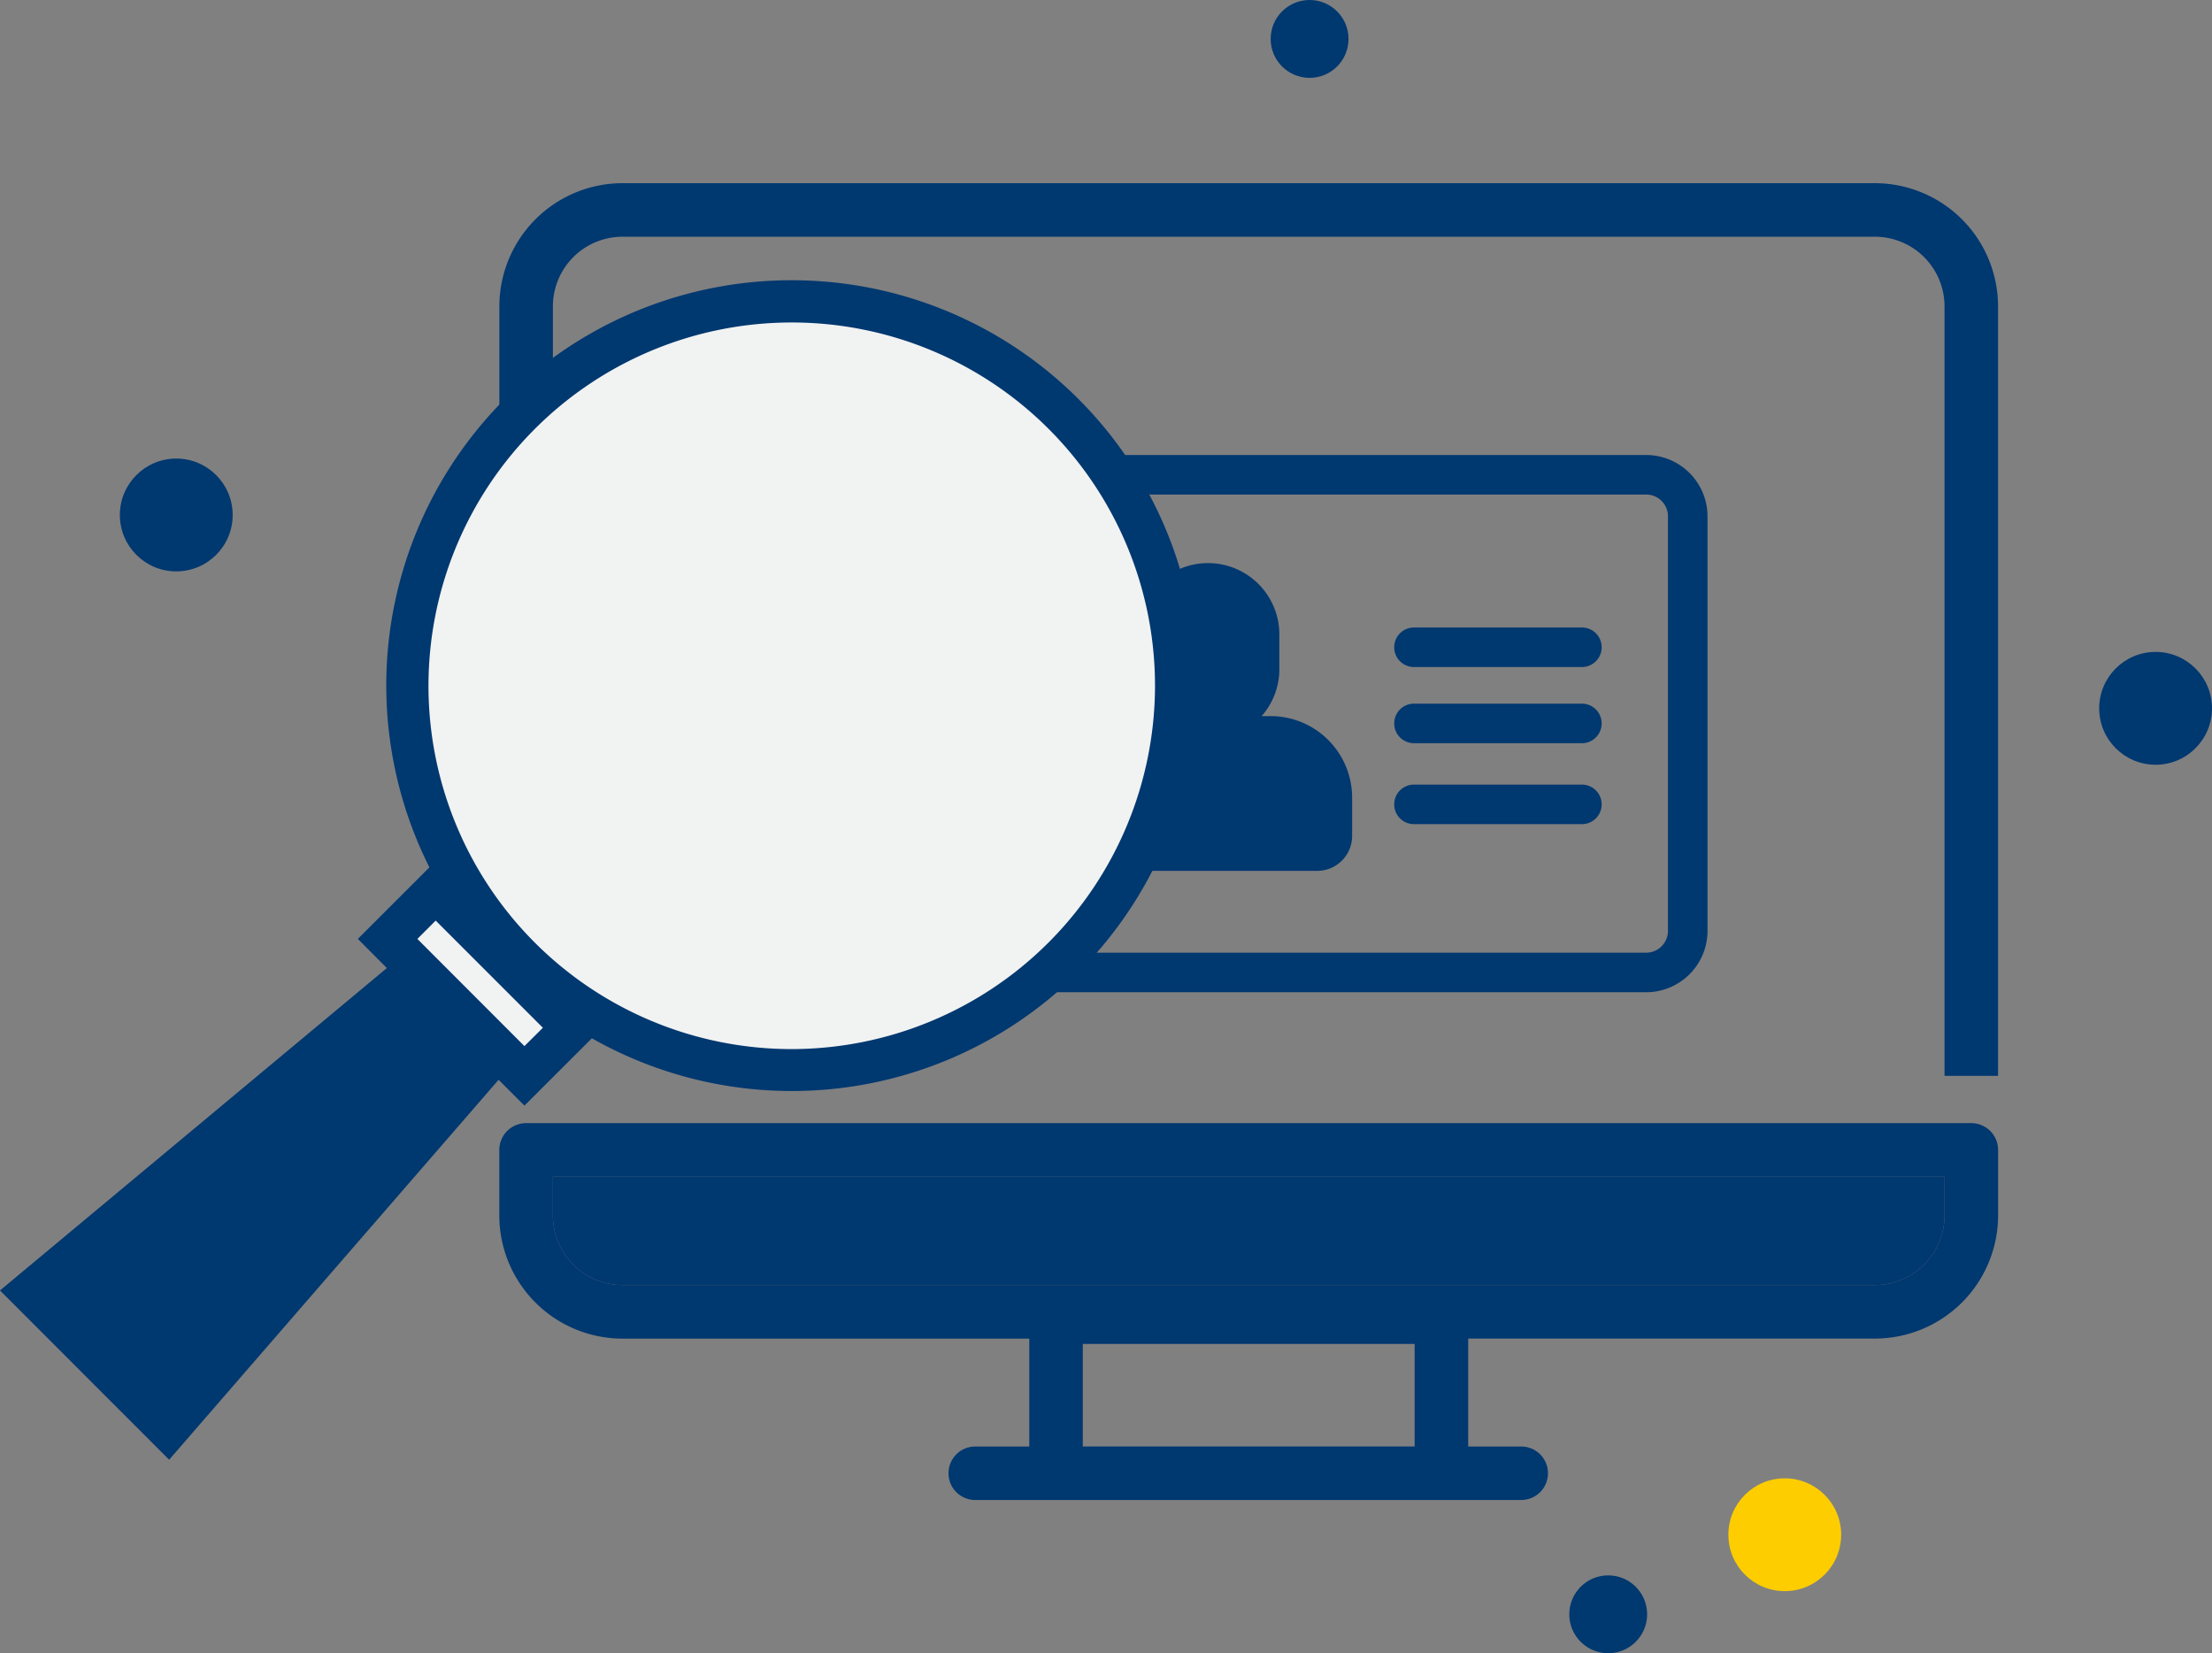
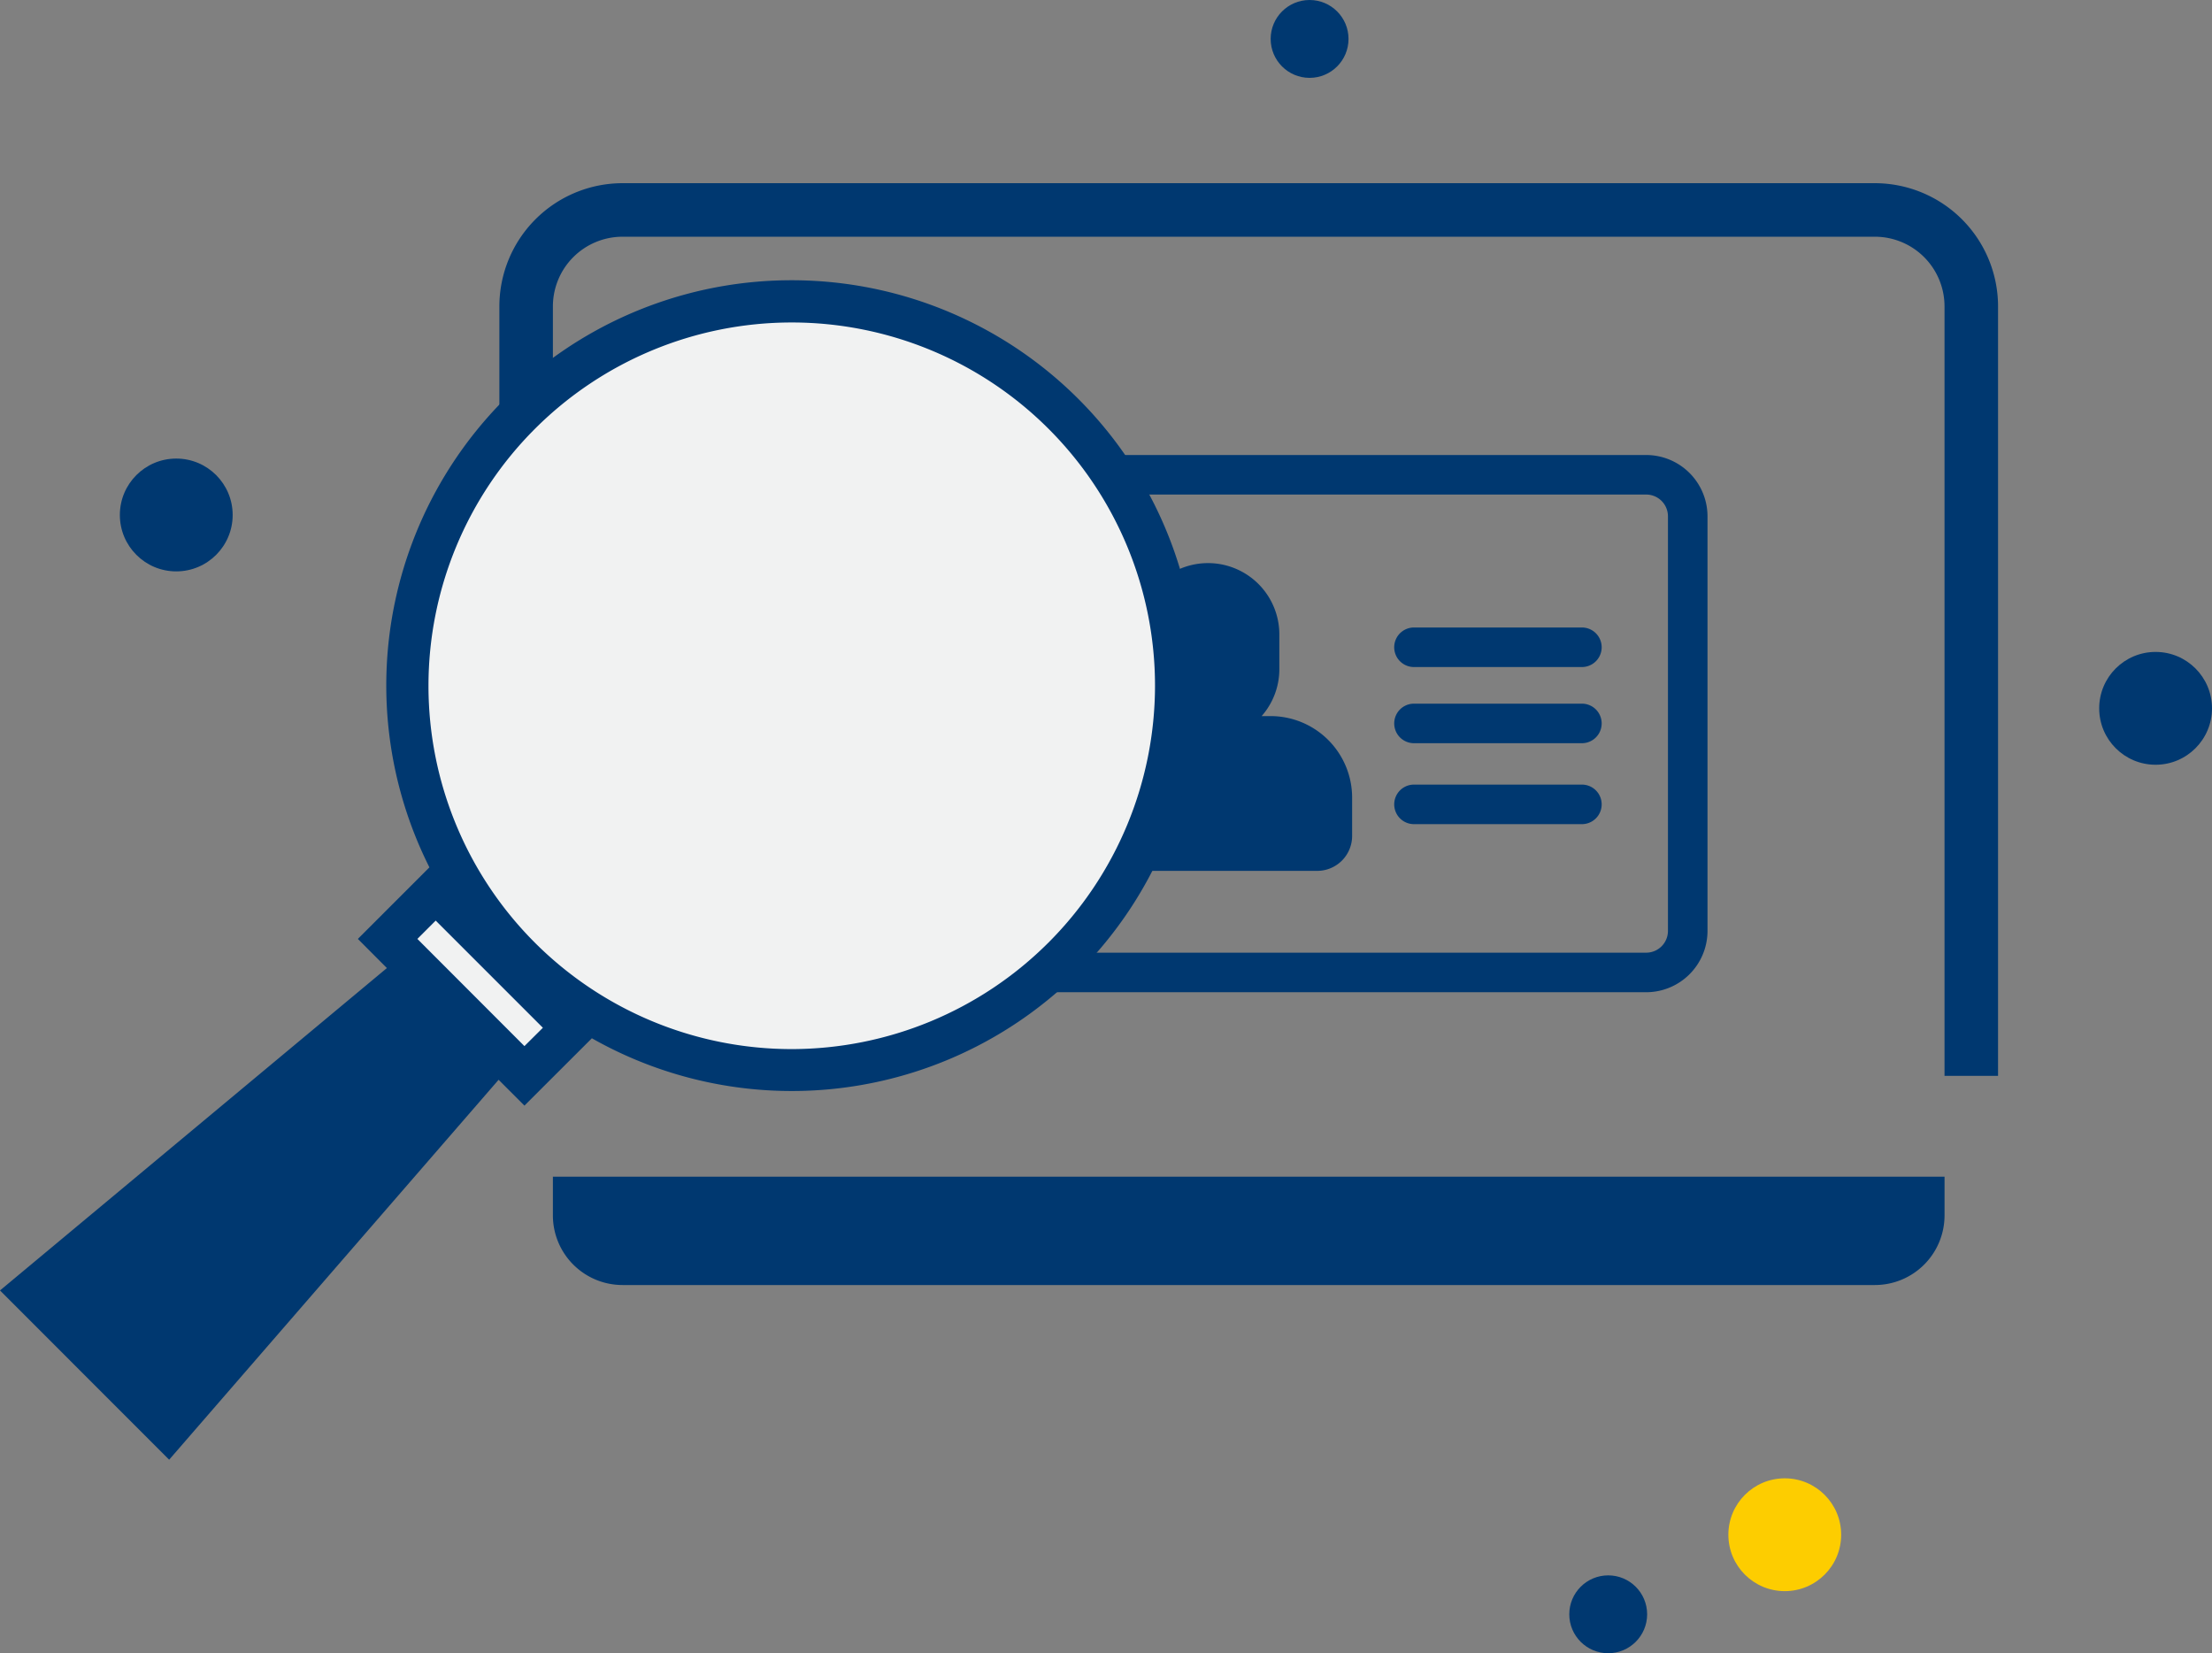
<svg xmlns="http://www.w3.org/2000/svg" id="Group_8" data-name="Group 8" width="239.232" height="178.78" viewBox="0 0 239.232 178.78">
  <rect x="0" y="0" width="239.232" height="178.78" fill="#808080" stroke="none" />
  <g id="Group_3" data-name="Group 3" transform="translate(103.242 49.204)">
    <path id="Path_1" data-name="Path 1" d="M528.271,80.458H460.105a6.639,6.639,0,0,0-6.631,6.63v44.834a6.639,6.639,0,0,0,6.631,6.631h68.166a6.639,6.639,0,0,0,6.631-6.631V87.088A6.639,6.639,0,0,0,528.271,80.458Zm2.354,6.63v44.834a2.356,2.356,0,0,1-2.354,2.354H460.105a2.355,2.355,0,0,1-2.353-2.354V87.088a2.355,2.355,0,0,1,2.353-2.354h68.166A2.356,2.356,0,0,1,530.625,87.088Z" transform="translate(-453.474 -80.458)" fill="#003870" />
    <path id="Path_2" data-name="Path 2" d="M488.122,109.151h-.972a7.668,7.668,0,0,0,1.914-5.079v-3.838a7.715,7.715,0,0,0-15.429,0v3.838a7.668,7.668,0,0,0,1.914,5.079h-.962a8.822,8.822,0,0,0-8.811,8.811v4.155a3.779,3.779,0,0,0,3.78,3.771h23.6a3.779,3.779,0,0,0,3.78-3.771v-4.155A8.822,8.822,0,0,0,488.122,109.151Z" transform="translate(-453.943 -80.917)" fill="#003870" />
    <path id="Path_3" data-name="Path 3" d="M523.2,99.849H505.04a2.139,2.139,0,1,0,0,4.278H523.2a2.139,2.139,0,0,0,0-4.278Z" transform="translate(-455.357 -81.197)" fill="#003870" />
    <path id="Path_4" data-name="Path 4" d="M523.2,108.412H505.04a2.138,2.138,0,1,0,0,4.277H523.2a2.138,2.138,0,0,0,0-4.277Z" transform="translate(-455.357 -81.523)" fill="#003870" />
    <path id="Path_5" data-name="Path 5" d="M523.2,117.511H505.04a2.138,2.138,0,1,0,0,4.277H523.2a2.138,2.138,0,0,0,0-4.277Z" transform="translate(-455.357 -81.869)" fill="#003870" />
  </g>
  <g id="Group_4" data-name="Group 4" transform="translate(54.005 19.809)">
    <path id="Path_6" data-name="Path 6" d="M551.06,49.9H415.6A13.33,13.33,0,0,0,402.29,63.214v83.219h5.789V63.214a7.534,7.534,0,0,1,7.526-7.525H551.06a7.533,7.533,0,0,1,7.525,7.525v83.219h5.79V63.214A13.331,13.331,0,0,0,551.06,49.9Z" transform="translate(-402.287 -49.899)" fill="#003870" />
-     <path id="Path_7" data-name="Path 7" d="M563.532,156.417a2.919,2.919,0,0,0-2.049-.846h-156.3a2.9,2.9,0,0,0-2.9,2.9v7.089a13.332,13.332,0,0,0,13.323,13.313H459.6v11.668h-5.791a2.891,2.891,0,1,0,0,5.781h59.052a2.891,2.891,0,0,0,0-5.781h-5.791V178.867h43.988a13.332,13.332,0,0,0,13.322-13.313v-7.089A2.919,2.919,0,0,0,563.532,156.417Zm-62.255,34.119H465.388V179.445h35.889Zm57.311-24.981a7.535,7.535,0,0,1-7.532,7.522H415.609a7.535,7.535,0,0,1-7.532-7.522v-4.194h150.51Z" transform="translate(-402.287 -53.924)" fill="#003870" />
    <path id="Path_8" data-name="Path 8" d="M558.817,161.59v4.194a7.535,7.535,0,0,1-7.532,7.522H415.839a7.535,7.535,0,0,1-7.532-7.522V161.59Z" transform="translate(-402.516 -54.153)" fill="#003870" />
  </g>
  <g id="Group_7" data-name="Group 7" transform="translate(0 30.306)">
    <rect id="Rectangle_21" data-name="Rectangle 21" width="20.548" height="4.693" transform="translate(46.883 67.108) rotate(45)" fill="#f1f2f2" />
    <g id="Group_6" data-name="Group 6">
      <ellipse id="Ellipse_3" data-name="Ellipse 3" cx="40.584" cy="40.584" rx="40.584" ry="40.584" transform="translate(45.562 3.663)" fill="#f1f2f2" />
      <g id="Group_5" data-name="Group 5">
        <path id="Path_9" data-name="Path 9" d="M431.768,60.811A43.815,43.815,0,0,0,392.586,124.3l-7.739,7.739,3.14,3.151-41.843,34.862,18.294,18.305,35.631-41.086,2.794,2.794,7.293-7.282a43.838,43.838,0,1,0,21.612-81.972ZM402.863,143.63l-11.579-11.591,1.982-1.982,11.591,11.59Zm28.905.323a39.288,39.288,0,1,1,39.293-39.294A39.335,39.335,0,0,1,431.768,143.953Z" transform="translate(-346.144 -60.811)" fill="#003870" />
      </g>
    </g>
  </g>
  <circle id="Ellipse_4" data-name="Ellipse 4" cx="6.1" cy="6.1" r="6.1" transform="translate(186.926 159.865)" fill="#fdcd00" />
  <circle id="Ellipse_5" data-name="Ellipse 5" cx="6.1" cy="6.1" r="6.1" transform="translate(12.963 49.589)" fill="#003870" />
  <circle id="Ellipse_6" data-name="Ellipse 6" cx="6.1" cy="6.1" r="6.1" transform="translate(227.032 70.499)" fill="#003870" />
  <ellipse id="Ellipse_7" data-name="Ellipse 7" cx="4.21" cy="4.21" rx="4.21" ry="4.21" transform="translate(169.721 170.359)" fill="#003870" />
  <ellipse id="Ellipse_8" data-name="Ellipse 8" cx="4.21" cy="4.21" rx="4.21" ry="4.21" transform="translate(137.425 0)" fill="#003870" />
</svg>